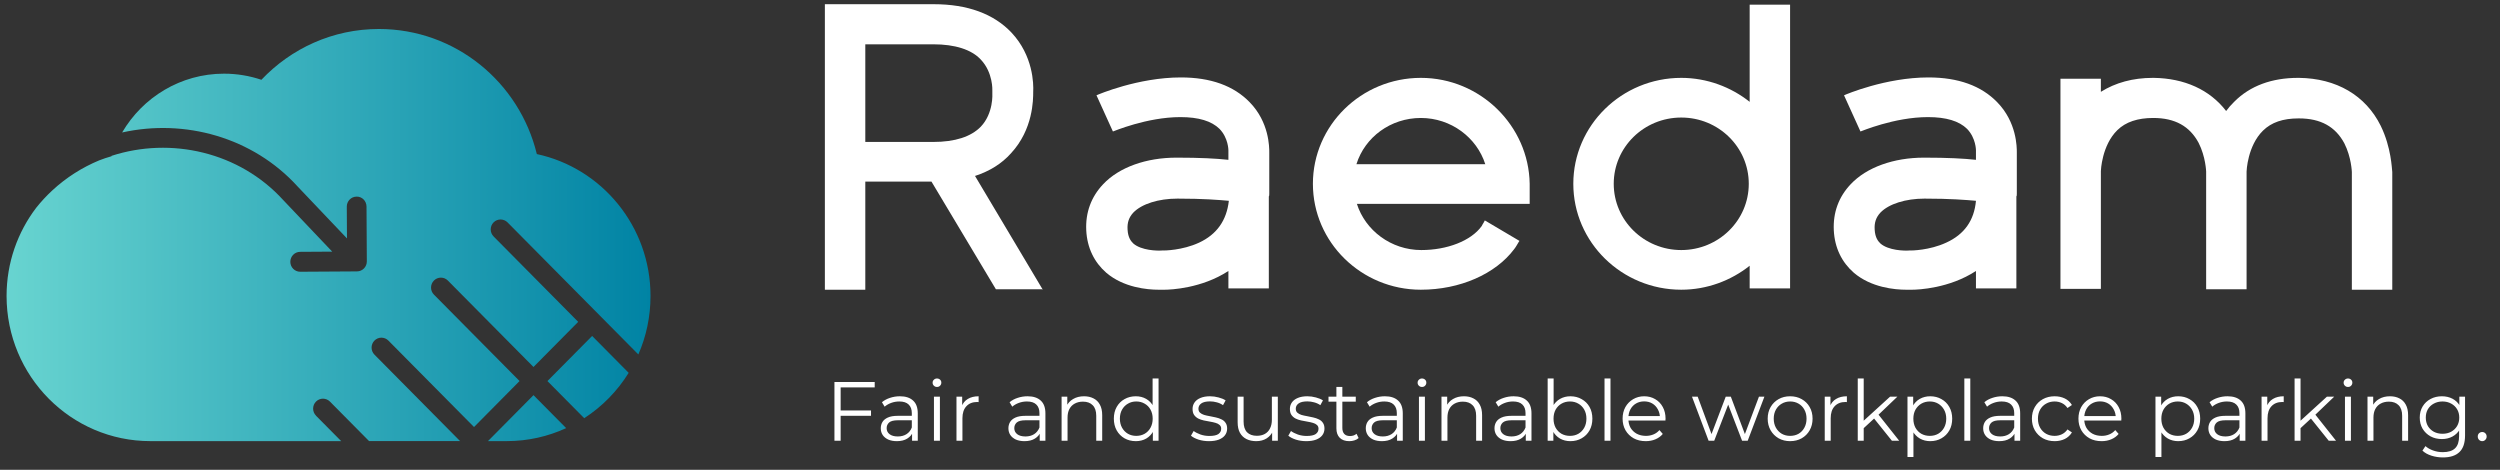
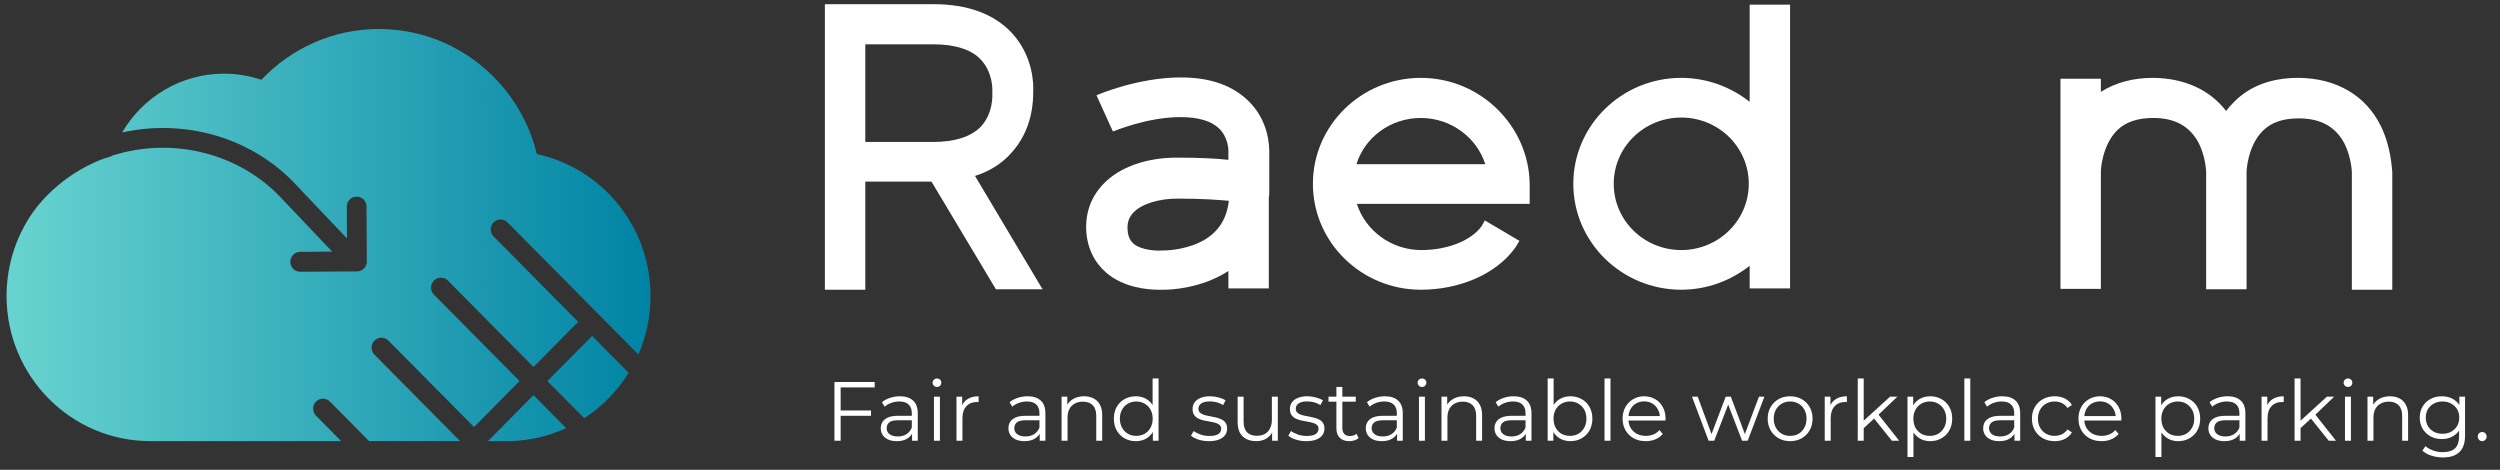
<svg xmlns="http://www.w3.org/2000/svg" width="298" height="56" viewBox="0 0 298 56" fill="none">
  <rect x="0" y="0" width="298" height="56" fill="#333333" stroke="none" />
  <path d="M37.668 49.553L40.669 52.581H17.924C8.456 52.581 0.783 44.836 0.783 35.279C0.783 31.321 2.1 27.676 4.318 24.762C4.899 24.034 5.536 23.344 6.231 22.701C7.907 21.148 9.804 19.957 11.82 19.117C12.297 18.932 12.786 18.766 13.286 18.627C13.293 18.608 13.297 18.593 13.305 18.573C20.363 16.288 28.533 18.099 33.77 23.857L39.6 29.995L35.775 30.019C35.126 30.023 34.603 30.558 34.606 31.213C34.61 31.864 35.137 32.392 35.782 32.392H35.79L42.558 32.35C43.207 32.346 43.73 31.811 43.726 31.155L43.688 24.616C43.684 23.961 43.158 23.417 42.505 23.437C41.856 23.441 41.333 23.976 41.337 24.631L41.36 28.419L35.484 22.238C30.117 16.331 21.974 14.138 14.557 15.791C17.012 11.598 21.531 8.781 26.704 8.781C28.262 8.781 29.758 9.04 31.159 9.51C34.687 5.783 39.657 3.456 45.166 3.456C54.282 3.456 61.921 9.81 63.99 18.365C71.732 20.03 77.542 26.97 77.542 35.283C77.542 37.764 77.023 40.119 76.091 42.25L60.497 26.508C60.039 26.046 59.294 26.046 58.836 26.508C58.378 26.97 58.378 27.722 58.836 28.184L68.922 38.365L63.593 43.745L53.385 33.441C52.927 32.978 52.182 32.978 51.724 33.441C51.266 33.903 51.266 34.654 51.724 35.117L61.932 45.421L56.504 50.901L46.296 40.597C45.837 40.134 45.093 40.134 44.635 40.597C44.177 41.059 44.177 41.811 44.635 42.273L54.839 52.574H43.99L39.329 47.868C38.871 47.406 38.126 47.406 37.668 47.868C37.21 48.331 37.21 49.082 37.668 49.545V49.553ZM58.168 52.581H60.401C62.928 52.581 65.326 52.026 67.487 51.032L63.593 47.102L58.168 52.578V52.581ZM65.257 45.425L69.64 49.849C71.778 48.466 73.591 46.616 74.938 44.443L70.583 40.046L65.253 45.425H65.257Z" fill="url(#paint0_linear_22107_5425)" />
  <path d="M124.217 34.534L124.27 34.482L116.222 20.973C117.969 20.401 119.399 19.518 120.511 18.271C123.158 15.414 123.158 11.88 123.158 10.945C123.211 10.01 123.158 6.632 120.564 3.879C118.446 1.644 115.322 0.501 111.298 0.501H98.325V34.534H103.144V21.649C104.626 21.649 107.062 21.649 111.033 21.649L118.711 34.482H124.217V34.534ZM103.144 16.92V5.281H111.245C113.839 5.281 115.799 5.905 116.91 7.1C118.393 8.659 118.287 10.789 118.287 10.789V10.945V11.153C118.287 11.153 118.446 13.491 116.91 15.102C115.746 16.297 113.839 16.92 111.245 16.92C107.062 16.92 104.573 16.92 103.144 16.92Z" fill="white" />
  <path d="M151.297 23.052V18.167C151.297 17.544 151.297 14.582 148.968 12.192C147.061 10.218 144.308 9.23 140.76 9.23C135.677 9.23 130.912 11.257 130.7 11.361L132.659 15.673C132.712 15.673 136.683 13.959 140.707 13.959C142.878 13.959 144.414 14.426 145.367 15.362C146.426 16.453 146.426 17.908 146.426 17.908V17.96V19.051C144.996 18.895 143.037 18.791 140.284 18.791C140.284 18.791 140.284 18.791 140.231 18.791C136.63 18.791 133.4 19.934 131.494 21.96C130.065 23.467 129.376 25.338 129.482 27.468C129.588 29.546 130.435 31.261 131.865 32.508C133.93 34.275 136.736 34.535 138.113 34.535C138.431 34.535 138.642 34.535 138.801 34.535C139.543 34.535 143.249 34.379 146.426 32.3V34.379H151.244V23.415C151.297 23.363 151.297 23.207 151.297 23.052ZM142.931 28.923C140.919 29.858 138.748 29.858 138.748 29.858H138.537C137.954 29.91 136.048 29.858 135.095 29.027C134.83 28.767 134.459 28.351 134.406 27.364C134.354 26.533 134.565 25.909 135.095 25.338C136.101 24.299 138.113 23.675 140.337 23.675C140.337 23.675 140.337 23.675 140.39 23.675C143.408 23.675 145.314 23.831 146.479 23.935C146.214 26.273 145.049 27.936 142.931 28.923Z" fill="white" />
  <path d="M169.365 9.282C162.27 9.282 156.498 14.946 156.498 21.908C156.498 28.871 162.27 34.534 169.365 34.534C174.025 34.534 178.261 32.664 180.485 29.702C180.696 29.442 180.855 29.131 181.014 28.871L181.12 28.715L176.99 26.273L176.884 26.481C176.778 26.637 176.672 26.844 176.619 26.948C175.348 28.715 172.489 29.806 169.418 29.806C165.818 29.806 162.746 27.468 161.74 24.298H182.338V21.908C182.232 14.998 176.46 9.282 169.365 9.282ZM161.687 19.57C162.693 16.349 165.765 14.062 169.365 14.062C172.966 14.062 176.037 16.401 177.043 19.57H161.687Z" fill="white" />
  <path d="M208.56 12.14C206.336 10.373 203.477 9.282 200.406 9.282C193.31 9.282 187.539 14.946 187.539 21.908C187.539 28.871 193.31 34.534 200.406 34.534C203.477 34.534 206.336 33.443 208.56 31.677V34.379H213.378V0.553H208.56V12.14ZM200.406 29.806C195.958 29.806 192.357 26.273 192.357 21.908C192.357 17.544 195.958 14.011 200.406 14.011C204.853 14.011 208.454 17.544 208.454 21.908C208.454 26.273 204.853 29.806 200.406 29.806Z" fill="white" />
-   <path d="M240.405 23.052V18.167C240.405 17.544 240.405 14.582 238.075 12.192C236.169 10.218 233.416 9.23 229.868 9.23C224.785 9.23 220.019 11.257 219.808 11.361L221.767 15.673C221.82 15.673 225.791 13.959 229.815 13.959C231.986 13.959 233.522 14.426 234.475 15.362C235.534 16.453 235.534 17.908 235.534 17.908V17.96V19.051C234.104 18.895 232.145 18.791 229.392 18.791C229.392 18.791 229.392 18.791 229.339 18.791C225.738 18.791 222.508 19.934 220.602 21.96C219.172 23.467 218.484 25.338 218.59 27.468C218.696 29.546 219.543 31.261 220.973 32.508C223.038 34.275 225.844 34.535 227.221 34.535C227.538 34.535 227.75 34.535 227.909 34.535C228.65 34.535 232.357 34.379 235.534 32.3V34.379H240.352V23.415C240.405 23.363 240.405 23.207 240.405 23.052ZM231.986 28.923C229.974 29.858 227.803 29.858 227.803 29.858H227.591C227.009 29.91 225.103 29.858 224.15 29.027C223.885 28.767 223.514 28.351 223.461 27.364C223.408 26.533 223.62 25.909 224.15 25.338C225.156 24.299 227.168 23.675 229.392 23.675C229.392 23.675 229.392 23.675 229.444 23.675C232.463 23.675 234.369 23.831 235.534 23.935C235.322 26.273 234.157 27.936 231.986 28.923Z" fill="white" />
  <path d="M283.783 14.998C281.982 11.361 278.488 9.334 274.04 9.282C273.987 9.282 273.987 9.282 273.934 9.282C270.81 9.282 268.215 10.217 266.309 12.14C265.939 12.504 265.621 12.867 265.356 13.231C263.397 10.685 260.379 9.334 256.725 9.282C256.673 9.282 256.673 9.282 256.62 9.282C254.237 9.282 252.172 9.854 250.424 10.945V9.386H245.606V34.43H250.424V20.401C250.424 20.349 250.53 17.336 252.384 15.517C253.39 14.53 254.819 14.062 256.672 14.062C259.267 14.062 261.014 15.05 262.073 17.024C262.921 18.687 262.973 20.453 262.973 20.453V34.482H267.792V20.453C267.792 20.401 267.898 17.388 269.751 15.569C270.757 14.582 272.134 14.114 273.987 14.114H274.04C276.634 14.114 278.382 15.102 279.441 17.076C280.288 18.739 280.341 20.505 280.341 20.505V34.534H285.159V20.505C285.106 20.142 285.053 17.596 283.783 14.998Z" fill="white" />
  <path d="M100.125 48.926H103.825V49.566H100.125V48.926ZM100.205 52.536H99.465V45.536H104.265V46.176H100.205V52.536ZM108.718 52.536V51.376L108.688 51.186V49.246C108.688 48.8 108.562 48.456 108.308 48.216C108.062 47.976 107.692 47.856 107.198 47.856C106.858 47.856 106.535 47.913 106.228 48.026C105.922 48.139 105.662 48.289 105.448 48.476L105.128 47.946C105.395 47.719 105.715 47.546 106.088 47.426C106.462 47.3 106.855 47.236 107.268 47.236C107.948 47.236 108.472 47.406 108.838 47.746C109.212 48.08 109.398 48.59 109.398 49.276V52.536H108.718ZM106.908 52.586C106.515 52.586 106.172 52.523 105.878 52.396C105.592 52.263 105.372 52.083 105.218 51.856C105.065 51.623 104.988 51.356 104.988 51.056C104.988 50.783 105.052 50.536 105.178 50.316C105.312 50.09 105.525 49.91 105.818 49.776C106.118 49.636 106.518 49.566 107.018 49.566H108.828V50.096H107.038C106.532 50.096 106.178 50.186 105.978 50.366C105.785 50.546 105.688 50.77 105.688 51.036C105.688 51.336 105.805 51.576 106.038 51.756C106.272 51.936 106.598 52.026 107.018 52.026C107.418 52.026 107.762 51.936 108.048 51.756C108.342 51.569 108.555 51.303 108.688 50.956L108.848 51.446C108.715 51.793 108.482 52.069 108.148 52.276C107.822 52.483 107.408 52.586 106.908 52.586ZM111.327 52.536V47.286H112.037V52.536H111.327ZM111.687 46.126C111.54 46.126 111.417 46.076 111.317 45.976C111.217 45.876 111.167 45.756 111.167 45.616C111.167 45.476 111.217 45.359 111.317 45.266C111.417 45.166 111.54 45.116 111.687 45.116C111.834 45.116 111.957 45.163 112.057 45.256C112.157 45.349 112.207 45.466 112.207 45.606C112.207 45.753 112.157 45.876 112.057 45.976C111.964 46.076 111.84 46.126 111.687 46.126ZM114.012 52.536V47.286H114.692V48.716L114.622 48.466C114.769 48.066 115.016 47.763 115.362 47.556C115.709 47.343 116.139 47.236 116.652 47.236V47.926C116.626 47.926 116.599 47.926 116.572 47.926C116.546 47.919 116.519 47.916 116.492 47.916C115.939 47.916 115.506 48.086 115.192 48.426C114.879 48.76 114.722 49.236 114.722 49.856V52.536H114.012ZM123.933 52.536V51.376L123.903 51.186V49.246C123.903 48.8 123.777 48.456 123.523 48.216C123.277 47.976 122.907 47.856 122.413 47.856C122.073 47.856 121.75 47.913 121.443 48.026C121.137 48.139 120.877 48.289 120.663 48.476L120.343 47.946C120.61 47.719 120.93 47.546 121.303 47.426C121.677 47.3 122.07 47.236 122.483 47.236C123.163 47.236 123.687 47.406 124.053 47.746C124.427 48.08 124.613 48.59 124.613 49.276V52.536H123.933ZM122.123 52.586C121.73 52.586 121.387 52.523 121.093 52.396C120.807 52.263 120.587 52.083 120.433 51.856C120.28 51.623 120.203 51.356 120.203 51.056C120.203 50.783 120.267 50.536 120.393 50.316C120.527 50.09 120.74 49.91 121.033 49.776C121.333 49.636 121.733 49.566 122.233 49.566H124.043V50.096H122.253C121.747 50.096 121.393 50.186 121.193 50.366C121 50.546 120.903 50.77 120.903 51.036C120.903 51.336 121.02 51.576 121.253 51.756C121.487 51.936 121.813 52.026 122.233 52.026C122.633 52.026 122.977 51.936 123.263 51.756C123.557 51.569 123.77 51.303 123.903 50.956L124.063 51.446C123.93 51.793 123.697 52.069 123.363 52.276C123.037 52.483 122.623 52.586 122.123 52.586ZM129.222 47.236C129.648 47.236 130.022 47.319 130.342 47.486C130.668 47.646 130.922 47.893 131.102 48.226C131.288 48.559 131.382 48.98 131.382 49.486V52.536H130.672V49.556C130.672 49.003 130.532 48.586 130.252 48.306C129.978 48.02 129.592 47.876 129.092 47.876C128.718 47.876 128.392 47.953 128.112 48.106C127.838 48.253 127.625 48.469 127.472 48.756C127.325 49.036 127.252 49.376 127.252 49.776V52.536H126.542V47.286H127.222V48.726L127.112 48.456C127.278 48.076 127.545 47.779 127.912 47.566C128.278 47.346 128.715 47.236 129.222 47.236ZM135.39 52.586C134.89 52.586 134.44 52.473 134.04 52.246C133.646 52.02 133.336 51.706 133.11 51.306C132.883 50.9 132.77 50.433 132.77 49.906C132.77 49.373 132.883 48.906 133.11 48.506C133.336 48.106 133.646 47.796 134.04 47.576C134.44 47.349 134.89 47.236 135.39 47.236C135.85 47.236 136.26 47.34 136.62 47.546C136.986 47.753 137.276 48.056 137.49 48.456C137.71 48.849 137.82 49.333 137.82 49.906C137.82 50.473 137.713 50.956 137.5 51.356C137.286 51.756 136.996 52.063 136.63 52.276C136.27 52.483 135.856 52.586 135.39 52.586ZM135.44 51.956C135.813 51.956 136.146 51.873 136.44 51.706C136.74 51.533 136.973 51.293 137.14 50.986C137.313 50.673 137.4 50.313 137.4 49.906C137.4 49.493 137.313 49.133 137.14 48.826C136.973 48.52 136.74 48.283 136.44 48.116C136.146 47.943 135.813 47.856 135.44 47.856C135.073 47.856 134.743 47.943 134.45 48.116C134.156 48.283 133.923 48.52 133.75 48.826C133.576 49.133 133.49 49.493 133.49 49.906C133.49 50.313 133.576 50.673 133.75 50.986C133.923 51.293 134.156 51.533 134.45 51.706C134.743 51.873 135.073 51.956 135.44 51.956ZM137.42 52.536V50.956L137.49 49.896L137.39 48.836V45.116H138.1V52.536H137.42ZM144.104 52.586C143.671 52.586 143.261 52.526 142.874 52.406C142.487 52.279 142.184 52.123 141.964 51.936L142.284 51.376C142.497 51.536 142.771 51.676 143.104 51.796C143.437 51.91 143.787 51.966 144.154 51.966C144.654 51.966 145.014 51.889 145.234 51.736C145.454 51.576 145.564 51.366 145.564 51.106C145.564 50.913 145.501 50.763 145.374 50.656C145.254 50.543 145.094 50.459 144.894 50.406C144.694 50.346 144.471 50.296 144.224 50.256C143.977 50.216 143.731 50.169 143.484 50.116C143.244 50.063 143.024 49.986 142.824 49.886C142.624 49.779 142.461 49.636 142.334 49.456C142.214 49.276 142.154 49.036 142.154 48.736C142.154 48.45 142.234 48.193 142.394 47.966C142.554 47.739 142.787 47.563 143.094 47.436C143.407 47.303 143.787 47.236 144.234 47.236C144.574 47.236 144.914 47.283 145.254 47.376C145.594 47.463 145.874 47.58 146.094 47.726L145.784 48.296C145.551 48.136 145.301 48.023 145.034 47.956C144.767 47.883 144.501 47.846 144.234 47.846C143.761 47.846 143.411 47.929 143.184 48.096C142.964 48.256 142.854 48.463 142.854 48.716C142.854 48.916 142.914 49.073 143.034 49.186C143.161 49.3 143.324 49.389 143.524 49.456C143.731 49.516 143.954 49.566 144.194 49.606C144.441 49.646 144.684 49.696 144.924 49.756C145.171 49.809 145.394 49.886 145.594 49.986C145.801 50.08 145.964 50.216 146.084 50.396C146.211 50.569 146.274 50.8 146.274 51.086C146.274 51.393 146.187 51.66 146.014 51.886C145.847 52.106 145.601 52.279 145.274 52.406C144.954 52.526 144.564 52.586 144.104 52.586ZM149.747 52.586C149.3 52.586 148.91 52.503 148.577 52.336C148.244 52.169 147.984 51.919 147.797 51.586C147.617 51.253 147.527 50.836 147.527 50.336V47.286H148.237V50.256C148.237 50.816 148.374 51.239 148.647 51.526C148.927 51.806 149.317 51.946 149.817 51.946C150.184 51.946 150.5 51.873 150.767 51.726C151.04 51.573 151.247 51.353 151.387 51.066C151.534 50.779 151.607 50.436 151.607 50.036V47.286H152.317V52.536H151.637V51.096L151.747 51.356C151.58 51.743 151.32 52.046 150.967 52.266C150.62 52.48 150.214 52.586 149.747 52.586ZM155.706 52.586C155.272 52.586 154.862 52.526 154.476 52.406C154.089 52.279 153.786 52.123 153.566 51.936L153.886 51.376C154.099 51.536 154.372 51.676 154.706 51.796C155.039 51.91 155.389 51.966 155.756 51.966C156.256 51.966 156.616 51.889 156.836 51.736C157.056 51.576 157.166 51.366 157.166 51.106C157.166 50.913 157.102 50.763 156.976 50.656C156.856 50.543 156.696 50.459 156.496 50.406C156.296 50.346 156.072 50.296 155.826 50.256C155.579 50.216 155.332 50.169 155.086 50.116C154.846 50.063 154.626 49.986 154.426 49.886C154.226 49.779 154.062 49.636 153.936 49.456C153.816 49.276 153.756 49.036 153.756 48.736C153.756 48.45 153.836 48.193 153.996 47.966C154.156 47.739 154.389 47.563 154.696 47.436C155.009 47.303 155.389 47.236 155.836 47.236C156.176 47.236 156.516 47.283 156.856 47.376C157.196 47.463 157.476 47.58 157.696 47.726L157.386 48.296C157.152 48.136 156.902 48.023 156.636 47.956C156.369 47.883 156.102 47.846 155.836 47.846C155.362 47.846 155.012 47.929 154.786 48.096C154.566 48.256 154.456 48.463 154.456 48.716C154.456 48.916 154.516 49.073 154.636 49.186C154.762 49.3 154.926 49.389 155.126 49.456C155.332 49.516 155.556 49.566 155.796 49.606C156.042 49.646 156.286 49.696 156.526 49.756C156.772 49.809 156.996 49.886 157.196 49.986C157.402 50.08 157.566 50.216 157.686 50.396C157.812 50.569 157.876 50.8 157.876 51.086C157.876 51.393 157.789 51.66 157.616 51.886C157.449 52.106 157.202 52.279 156.876 52.406C156.556 52.526 156.166 52.586 155.706 52.586ZM160.838 52.586C160.345 52.586 159.965 52.453 159.698 52.186C159.432 51.919 159.298 51.543 159.298 51.056V46.126H160.008V51.016C160.008 51.323 160.085 51.559 160.238 51.726C160.398 51.893 160.625 51.976 160.918 51.976C161.232 51.976 161.492 51.886 161.698 51.706L161.948 52.216C161.808 52.343 161.638 52.436 161.438 52.496C161.245 52.556 161.045 52.586 160.838 52.586ZM158.358 47.876V47.286H161.608V47.876H158.358ZM166.531 52.536V51.376L166.501 51.186V49.246C166.501 48.8 166.374 48.456 166.121 48.216C165.874 47.976 165.504 47.856 165.011 47.856C164.671 47.856 164.348 47.913 164.041 48.026C163.734 48.139 163.474 48.289 163.261 48.476L162.941 47.946C163.208 47.719 163.528 47.546 163.901 47.426C164.274 47.3 164.668 47.236 165.081 47.236C165.761 47.236 166.284 47.406 166.651 47.746C167.024 48.08 167.211 48.59 167.211 49.276V52.536H166.531ZM164.721 52.586C164.328 52.586 163.984 52.523 163.691 52.396C163.404 52.263 163.184 52.083 163.031 51.856C162.878 51.623 162.801 51.356 162.801 51.056C162.801 50.783 162.864 50.536 162.991 50.316C163.124 50.09 163.338 49.91 163.631 49.776C163.931 49.636 164.331 49.566 164.831 49.566H166.641V50.096H164.851C164.344 50.096 163.991 50.186 163.791 50.366C163.598 50.546 163.501 50.77 163.501 51.036C163.501 51.336 163.618 51.576 163.851 51.756C164.084 51.936 164.411 52.026 164.831 52.026C165.231 52.026 165.574 51.936 165.861 51.756C166.154 51.569 166.368 51.303 166.501 50.956L166.661 51.446C166.528 51.793 166.294 52.069 165.961 52.276C165.634 52.483 165.221 52.586 164.721 52.586ZM169.139 52.536V47.286H169.849V52.536H169.139ZM169.499 46.126C169.353 46.126 169.229 46.076 169.129 45.976C169.029 45.876 168.979 45.756 168.979 45.616C168.979 45.476 169.029 45.359 169.129 45.266C169.229 45.166 169.353 45.116 169.499 45.116C169.646 45.116 169.769 45.163 169.869 45.256C169.969 45.349 170.019 45.466 170.019 45.606C170.019 45.753 169.969 45.876 169.869 45.976C169.776 46.076 169.653 46.126 169.499 46.126ZM174.505 47.236C174.932 47.236 175.305 47.319 175.625 47.486C175.952 47.646 176.205 47.893 176.385 48.226C176.572 48.559 176.665 48.98 176.665 49.486V52.536H175.955V49.556C175.955 49.003 175.815 48.586 175.535 48.306C175.262 48.02 174.875 47.876 174.375 47.876C174.002 47.876 173.675 47.953 173.395 48.106C173.122 48.253 172.908 48.469 172.755 48.756C172.608 49.036 172.535 49.376 172.535 49.776V52.536H171.825V47.286H172.505V48.726L172.395 48.456C172.562 48.076 172.828 47.779 173.195 47.566C173.562 47.346 173.998 47.236 174.505 47.236ZM181.873 52.536V51.376L181.843 51.186V49.246C181.843 48.8 181.716 48.456 181.463 48.216C181.216 47.976 180.846 47.856 180.353 47.856C180.013 47.856 179.689 47.913 179.383 48.026C179.076 48.139 178.816 48.289 178.603 48.476L178.283 47.946C178.549 47.719 178.869 47.546 179.243 47.426C179.616 47.3 180.009 47.236 180.423 47.236C181.103 47.236 181.626 47.406 181.993 47.746C182.366 48.08 182.553 48.59 182.553 49.276V52.536H181.873ZM180.063 52.586C179.669 52.586 179.326 52.523 179.033 52.396C178.746 52.263 178.526 52.083 178.373 51.856C178.219 51.623 178.143 51.356 178.143 51.056C178.143 50.783 178.206 50.536 178.333 50.316C178.466 50.09 178.679 49.91 178.973 49.776C179.273 49.636 179.673 49.566 180.173 49.566H181.983V50.096H180.193C179.686 50.096 179.333 50.186 179.133 50.366C178.939 50.546 178.843 50.77 178.843 51.036C178.843 51.336 178.959 51.576 179.193 51.756C179.426 51.936 179.753 52.026 180.173 52.026C180.573 52.026 180.916 51.936 181.203 51.756C181.496 51.569 181.709 51.303 181.843 50.956L182.003 51.446C181.869 51.793 181.636 52.069 181.303 52.276C180.976 52.483 180.563 52.586 180.063 52.586ZM187.191 52.586C186.731 52.586 186.318 52.483 185.951 52.276C185.585 52.063 185.295 51.756 185.081 51.356C184.868 50.956 184.761 50.473 184.761 49.906C184.761 49.333 184.868 48.849 185.081 48.456C185.301 48.056 185.595 47.753 185.961 47.546C186.328 47.34 186.738 47.236 187.191 47.236C187.691 47.236 188.138 47.349 188.531 47.576C188.931 47.796 189.245 48.106 189.471 48.506C189.698 48.906 189.811 49.373 189.811 49.906C189.811 50.433 189.698 50.9 189.471 51.306C189.245 51.706 188.931 52.02 188.531 52.246C188.138 52.473 187.691 52.586 187.191 52.586ZM184.481 52.536V45.116H185.191V48.836L185.091 49.896L185.161 50.956V52.536H184.481ZM187.141 51.956C187.515 51.956 187.848 51.873 188.141 51.706C188.435 51.533 188.668 51.293 188.841 50.986C189.015 50.673 189.101 50.313 189.101 49.906C189.101 49.493 189.015 49.133 188.841 48.826C188.668 48.52 188.435 48.283 188.141 48.116C187.848 47.943 187.515 47.856 187.141 47.856C186.768 47.856 186.431 47.943 186.131 48.116C185.838 48.283 185.605 48.52 185.431 48.826C185.265 49.133 185.181 49.493 185.181 49.906C185.181 50.313 185.265 50.673 185.431 50.986C185.605 51.293 185.838 51.533 186.131 51.706C186.431 51.873 186.768 51.956 187.141 51.956ZM191.259 52.536V45.116H191.969V52.536H191.259ZM196.174 52.586C195.627 52.586 195.147 52.473 194.734 52.246C194.321 52.013 193.997 51.696 193.764 51.296C193.531 50.889 193.414 50.426 193.414 49.906C193.414 49.386 193.524 48.926 193.744 48.526C193.971 48.126 194.277 47.813 194.664 47.586C195.057 47.353 195.497 47.236 195.984 47.236C196.477 47.236 196.914 47.349 197.294 47.576C197.681 47.796 197.984 48.109 198.204 48.516C198.424 48.916 198.534 49.38 198.534 49.906C198.534 49.94 198.531 49.976 198.524 50.016C198.524 50.05 198.524 50.086 198.524 50.126H193.954V49.596H198.144L197.864 49.806C197.864 49.426 197.781 49.09 197.614 48.796C197.454 48.496 197.234 48.263 196.954 48.096C196.674 47.929 196.351 47.846 195.984 47.846C195.624 47.846 195.301 47.929 195.014 48.096C194.727 48.263 194.504 48.496 194.344 48.796C194.184 49.096 194.104 49.44 194.104 49.826V49.936C194.104 50.336 194.191 50.69 194.364 50.996C194.544 51.296 194.791 51.533 195.104 51.706C195.424 51.873 195.787 51.956 196.194 51.956C196.514 51.956 196.811 51.9 197.084 51.786C197.364 51.673 197.604 51.499 197.804 51.266L198.204 51.726C197.971 52.006 197.677 52.219 197.324 52.366C196.977 52.513 196.594 52.586 196.174 52.586ZM203.666 52.536L201.686 47.286H202.366L204.166 52.156H203.856L205.706 47.286H206.316L208.146 52.156H207.836L209.666 47.286H210.316L208.326 52.536H207.656L205.896 47.956H206.106L204.336 52.536H203.666ZM213.379 52.586C212.872 52.586 212.416 52.473 212.009 52.246C211.609 52.013 211.292 51.696 211.059 51.296C210.826 50.889 210.709 50.426 210.709 49.906C210.709 49.38 210.826 48.916 211.059 48.516C211.292 48.116 211.609 47.803 212.009 47.576C212.409 47.349 212.866 47.236 213.379 47.236C213.899 47.236 214.359 47.349 214.759 47.576C215.166 47.803 215.482 48.116 215.709 48.516C215.942 48.916 216.059 49.38 216.059 49.906C216.059 50.426 215.942 50.889 215.709 51.296C215.482 51.696 215.166 52.013 214.759 52.246C214.352 52.473 213.892 52.586 213.379 52.586ZM213.379 51.956C213.759 51.956 214.096 51.873 214.389 51.706C214.682 51.533 214.912 51.293 215.079 50.986C215.252 50.673 215.339 50.313 215.339 49.906C215.339 49.493 215.252 49.133 215.079 48.826C214.912 48.52 214.682 48.283 214.389 48.116C214.096 47.943 213.762 47.856 213.389 47.856C213.016 47.856 212.682 47.943 212.389 48.116C212.096 48.283 211.862 48.52 211.689 48.826C211.516 49.133 211.429 49.493 211.429 49.906C211.429 50.313 211.516 50.673 211.689 50.986C211.862 51.293 212.096 51.533 212.389 51.706C212.682 51.873 213.012 51.956 213.379 51.956ZM217.509 52.536V47.286H218.189V48.716L218.119 48.466C218.265 48.066 218.512 47.763 218.859 47.556C219.205 47.343 219.635 47.236 220.149 47.236V47.926C220.122 47.926 220.095 47.926 220.069 47.926C220.042 47.919 220.015 47.916 219.989 47.916C219.435 47.916 219.002 48.086 218.689 48.426C218.375 48.76 218.219 49.236 218.219 49.856V52.536H217.509ZM222.004 51.176L222.024 50.266L225.294 47.286H226.164L223.854 49.496L223.454 49.836L222.004 51.176ZM221.444 52.536V45.116H222.154V52.536H221.444ZM225.514 52.536L223.324 49.806L223.784 49.256L226.384 52.536H225.514ZM230.082 52.586C229.629 52.586 229.219 52.483 228.852 52.276C228.485 52.063 228.192 51.76 227.972 51.366C227.759 50.966 227.652 50.48 227.652 49.906C227.652 49.333 227.759 48.849 227.972 48.456C228.185 48.056 228.475 47.753 228.842 47.546C229.209 47.34 229.622 47.236 230.082 47.236C230.582 47.236 231.029 47.349 231.422 47.576C231.822 47.796 232.135 48.109 232.362 48.516C232.589 48.916 232.702 49.38 232.702 49.906C232.702 50.44 232.589 50.906 232.362 51.306C232.135 51.706 231.822 52.02 231.422 52.246C231.029 52.473 230.582 52.586 230.082 52.586ZM227.372 54.476V47.286H228.052V48.866L227.982 49.916L228.082 50.976V54.476H227.372ZM230.032 51.956C230.405 51.956 230.739 51.873 231.032 51.706C231.325 51.533 231.559 51.293 231.732 50.986C231.905 50.673 231.992 50.313 231.992 49.906C231.992 49.499 231.905 49.143 231.732 48.836C231.559 48.529 231.325 48.289 231.032 48.116C230.739 47.943 230.405 47.856 230.032 47.856C229.659 47.856 229.322 47.943 229.022 48.116C228.729 48.289 228.495 48.529 228.322 48.836C228.155 49.143 228.072 49.499 228.072 49.906C228.072 50.313 228.155 50.673 228.322 50.986C228.495 51.293 228.729 51.533 229.022 51.706C229.322 51.873 229.659 51.956 230.032 51.956ZM234.149 52.536V45.116H234.859V52.536H234.149ZM240.125 52.536V51.376L240.095 51.186V49.246C240.095 48.8 239.968 48.456 239.715 48.216C239.468 47.976 239.098 47.856 238.605 47.856C238.265 47.856 237.941 47.913 237.635 48.026C237.328 48.139 237.068 48.289 236.855 48.476L236.535 47.946C236.801 47.719 237.121 47.546 237.495 47.426C237.868 47.3 238.261 47.236 238.675 47.236C239.355 47.236 239.878 47.406 240.245 47.746C240.618 48.08 240.805 48.59 240.805 49.276V52.536H240.125ZM238.315 52.586C237.921 52.586 237.578 52.523 237.285 52.396C236.998 52.263 236.778 52.083 236.625 51.856C236.471 51.623 236.395 51.356 236.395 51.056C236.395 50.783 236.458 50.536 236.585 50.316C236.718 50.09 236.931 49.91 237.225 49.776C237.525 49.636 237.925 49.566 238.425 49.566H240.235V50.096H238.445C237.938 50.096 237.585 50.186 237.385 50.366C237.191 50.546 237.095 50.77 237.095 51.036C237.095 51.336 237.211 51.576 237.445 51.756C237.678 51.936 238.005 52.026 238.425 52.026C238.825 52.026 239.168 51.936 239.455 51.756C239.748 51.569 239.961 51.303 240.095 50.956L240.255 51.446C240.121 51.793 239.888 52.069 239.555 52.276C239.228 52.483 238.815 52.586 238.315 52.586ZM244.913 52.586C244.393 52.586 243.926 52.473 243.513 52.246C243.106 52.013 242.786 51.696 242.553 51.296C242.32 50.889 242.203 50.426 242.203 49.906C242.203 49.38 242.32 48.916 242.553 48.516C242.786 48.116 243.106 47.803 243.513 47.576C243.926 47.349 244.393 47.236 244.913 47.236C245.36 47.236 245.763 47.323 246.123 47.496C246.483 47.669 246.766 47.929 246.973 48.276L246.443 48.636C246.263 48.37 246.04 48.173 245.773 48.046C245.506 47.919 245.216 47.856 244.903 47.856C244.53 47.856 244.193 47.943 243.893 48.116C243.593 48.283 243.356 48.52 243.183 48.826C243.01 49.133 242.923 49.493 242.923 49.906C242.923 50.319 243.01 50.679 243.183 50.986C243.356 51.293 243.593 51.533 243.893 51.706C244.193 51.873 244.53 51.956 244.903 51.956C245.216 51.956 245.506 51.893 245.773 51.766C246.04 51.639 246.263 51.446 246.443 51.186L246.973 51.546C246.766 51.886 246.483 52.146 246.123 52.326C245.763 52.499 245.36 52.586 244.913 52.586ZM250.51 52.586C249.963 52.586 249.483 52.473 249.07 52.246C248.657 52.013 248.333 51.696 248.1 51.296C247.867 50.889 247.75 50.426 247.75 49.906C247.75 49.386 247.86 48.926 248.08 48.526C248.307 48.126 248.613 47.813 249 47.586C249.393 47.353 249.833 47.236 250.32 47.236C250.813 47.236 251.25 47.349 251.63 47.576C252.017 47.796 252.32 48.109 252.54 48.516C252.76 48.916 252.87 49.38 252.87 49.906C252.87 49.94 252.867 49.976 252.86 50.016C252.86 50.05 252.86 50.086 252.86 50.126H248.29V49.596H252.48L252.2 49.806C252.2 49.426 252.117 49.09 251.95 48.796C251.79 48.496 251.57 48.263 251.29 48.096C251.01 47.929 250.687 47.846 250.32 47.846C249.96 47.846 249.637 47.929 249.35 48.096C249.063 48.263 248.84 48.496 248.68 48.796C248.52 49.096 248.44 49.44 248.44 49.826V49.936C248.44 50.336 248.527 50.69 248.7 50.996C248.88 51.296 249.127 51.533 249.44 51.706C249.76 51.873 250.123 51.956 250.53 51.956C250.85 51.956 251.147 51.9 251.42 51.786C251.7 51.673 251.94 51.499 252.14 51.266L252.54 51.726C252.307 52.006 252.013 52.219 251.66 52.366C251.313 52.513 250.93 52.586 250.51 52.586ZM259.642 52.586C259.189 52.586 258.779 52.483 258.412 52.276C258.046 52.063 257.752 51.76 257.532 51.366C257.319 50.966 257.212 50.48 257.212 49.906C257.212 49.333 257.319 48.849 257.532 48.456C257.746 48.056 258.036 47.753 258.402 47.546C258.769 47.34 259.182 47.236 259.642 47.236C260.142 47.236 260.589 47.349 260.982 47.576C261.382 47.796 261.696 48.109 261.922 48.516C262.149 48.916 262.262 49.38 262.262 49.906C262.262 50.44 262.149 50.906 261.922 51.306C261.696 51.706 261.382 52.02 260.982 52.246C260.589 52.473 260.142 52.586 259.642 52.586ZM256.932 54.476V47.286H257.612V48.866L257.542 49.916L257.642 50.976V54.476H256.932ZM259.592 51.956C259.966 51.956 260.299 51.873 260.592 51.706C260.886 51.533 261.119 51.293 261.292 50.986C261.466 50.673 261.552 50.313 261.552 49.906C261.552 49.499 261.466 49.143 261.292 48.836C261.119 48.529 260.886 48.289 260.592 48.116C260.299 47.943 259.966 47.856 259.592 47.856C259.219 47.856 258.882 47.943 258.582 48.116C258.289 48.289 258.056 48.529 257.882 48.836C257.716 49.143 257.632 49.499 257.632 49.906C257.632 50.313 257.716 50.673 257.882 50.986C258.056 51.293 258.289 51.533 258.582 51.706C258.882 51.873 259.219 51.956 259.592 51.956ZM266.97 52.536V51.376L266.94 51.186V49.246C266.94 48.8 266.814 48.456 266.56 48.216C266.314 47.976 265.944 47.856 265.45 47.856C265.11 47.856 264.787 47.913 264.48 48.026C264.174 48.139 263.914 48.289 263.7 48.476L263.38 47.946C263.647 47.719 263.967 47.546 264.34 47.426C264.714 47.3 265.107 47.236 265.52 47.236C266.2 47.236 266.724 47.406 267.09 47.746C267.464 48.08 267.65 48.59 267.65 49.276V52.536H266.97ZM265.16 52.586C264.767 52.586 264.424 52.523 264.13 52.396C263.844 52.263 263.624 52.083 263.47 51.856C263.317 51.623 263.24 51.356 263.24 51.056C263.24 50.783 263.304 50.536 263.43 50.316C263.564 50.09 263.777 49.91 264.07 49.776C264.37 49.636 264.77 49.566 265.27 49.566H267.08V50.096H265.29C264.784 50.096 264.43 50.186 264.23 50.366C264.037 50.546 263.94 50.77 263.94 51.036C263.94 51.336 264.057 51.576 264.29 51.756C264.524 51.936 264.85 52.026 265.27 52.026C265.67 52.026 266.014 51.936 266.3 51.756C266.594 51.569 266.807 51.303 266.94 50.956L267.1 51.446C266.967 51.793 266.734 52.069 266.4 52.276C266.074 52.483 265.66 52.586 265.16 52.586ZM269.579 52.536V47.286H270.259V48.716L270.189 48.466C270.336 48.066 270.582 47.763 270.929 47.556C271.276 47.343 271.706 47.236 272.219 47.236V47.926C272.192 47.926 272.166 47.926 272.139 47.926C272.112 47.919 272.086 47.916 272.059 47.916C271.506 47.916 271.072 48.086 270.759 48.426C270.446 48.76 270.289 49.236 270.289 49.856V52.536H269.579ZM274.074 51.176L274.094 50.266L277.364 47.286H278.234L275.924 49.496L275.524 49.836L274.074 51.176ZM273.514 52.536V45.116H274.224V52.536H273.514ZM277.584 52.536L275.394 49.806L275.854 49.256L278.454 52.536H277.584ZM279.52 52.536V47.286H280.23V52.536H279.52ZM279.88 46.126C279.734 46.126 279.61 46.076 279.51 45.976C279.41 45.876 279.36 45.756 279.36 45.616C279.36 45.476 279.41 45.359 279.51 45.266C279.61 45.166 279.734 45.116 279.88 45.116C280.027 45.116 280.15 45.163 280.25 45.256C280.35 45.349 280.4 45.466 280.4 45.606C280.4 45.753 280.35 45.876 280.25 45.976C280.157 46.076 280.034 46.126 279.88 46.126ZM284.886 47.236C285.312 47.236 285.686 47.319 286.006 47.486C286.332 47.646 286.586 47.893 286.766 48.226C286.952 48.559 287.046 48.98 287.046 49.486V52.536H286.336V49.556C286.336 49.003 286.196 48.586 285.916 48.306C285.642 48.02 285.256 47.876 284.756 47.876C284.382 47.876 284.056 47.953 283.776 48.106C283.502 48.253 283.289 48.469 283.136 48.756C282.989 49.036 282.916 49.376 282.916 49.776V52.536H282.206V47.286H282.886V48.726L282.776 48.456C282.942 48.076 283.209 47.779 283.576 47.566C283.942 47.346 284.379 47.236 284.886 47.236ZM291.204 54.526C290.724 54.526 290.264 54.456 289.824 54.316C289.384 54.176 289.027 53.976 288.754 53.716L289.114 53.176C289.36 53.396 289.664 53.569 290.024 53.696C290.39 53.83 290.777 53.896 291.184 53.896C291.85 53.896 292.34 53.739 292.654 53.426C292.967 53.12 293.124 52.639 293.124 51.986V50.676L293.224 49.776L293.154 48.876V47.286H293.834V51.896C293.834 52.803 293.61 53.466 293.164 53.886C292.724 54.313 292.07 54.526 291.204 54.526ZM291.074 52.336C290.574 52.336 290.124 52.23 289.724 52.016C289.324 51.796 289.007 51.493 288.774 51.106C288.547 50.719 288.434 50.276 288.434 49.776C288.434 49.276 288.547 48.836 288.774 48.456C289.007 48.069 289.324 47.77 289.724 47.556C290.124 47.343 290.574 47.236 291.074 47.236C291.54 47.236 291.96 47.333 292.334 47.526C292.707 47.719 293.004 48.006 293.224 48.386C293.444 48.766 293.554 49.23 293.554 49.776C293.554 50.323 293.444 50.786 293.224 51.166C293.004 51.546 292.707 51.836 292.334 52.036C291.96 52.236 291.54 52.336 291.074 52.336ZM291.144 51.706C291.53 51.706 291.874 51.626 292.174 51.466C292.474 51.3 292.71 51.073 292.884 50.786C293.057 50.493 293.144 50.156 293.144 49.776C293.144 49.396 293.057 49.063 292.884 48.776C292.71 48.489 292.474 48.266 292.174 48.106C291.874 47.94 291.53 47.856 291.144 47.856C290.764 47.856 290.42 47.94 290.114 48.106C289.814 48.266 289.577 48.489 289.404 48.776C289.237 49.063 289.154 49.396 289.154 49.776C289.154 50.156 289.237 50.493 289.404 50.786C289.577 51.073 289.814 51.3 290.114 51.466C290.42 51.626 290.764 51.706 291.144 51.706ZM295.879 52.586C295.733 52.586 295.606 52.533 295.499 52.426C295.399 52.319 295.349 52.19 295.349 52.036C295.349 51.876 295.399 51.746 295.499 51.646C295.606 51.546 295.733 51.496 295.879 51.496C296.026 51.496 296.149 51.546 296.249 51.646C296.356 51.746 296.409 51.876 296.409 52.036C296.409 52.19 296.356 52.319 296.249 52.426C296.149 52.533 296.026 52.586 295.879 52.586Z" fill="white" />
  <defs>
    <linearGradient id="paint0_linear_22107_5425" x1="0.766" y1="27.963" x2="77.54" y2="27.963" gradientUnits="userSpaceOnUse">
      <stop stop-color="#68D4D0" />
      <stop offset="1" stop-color="#0083A4" />
    </linearGradient>
  </defs>
</svg>